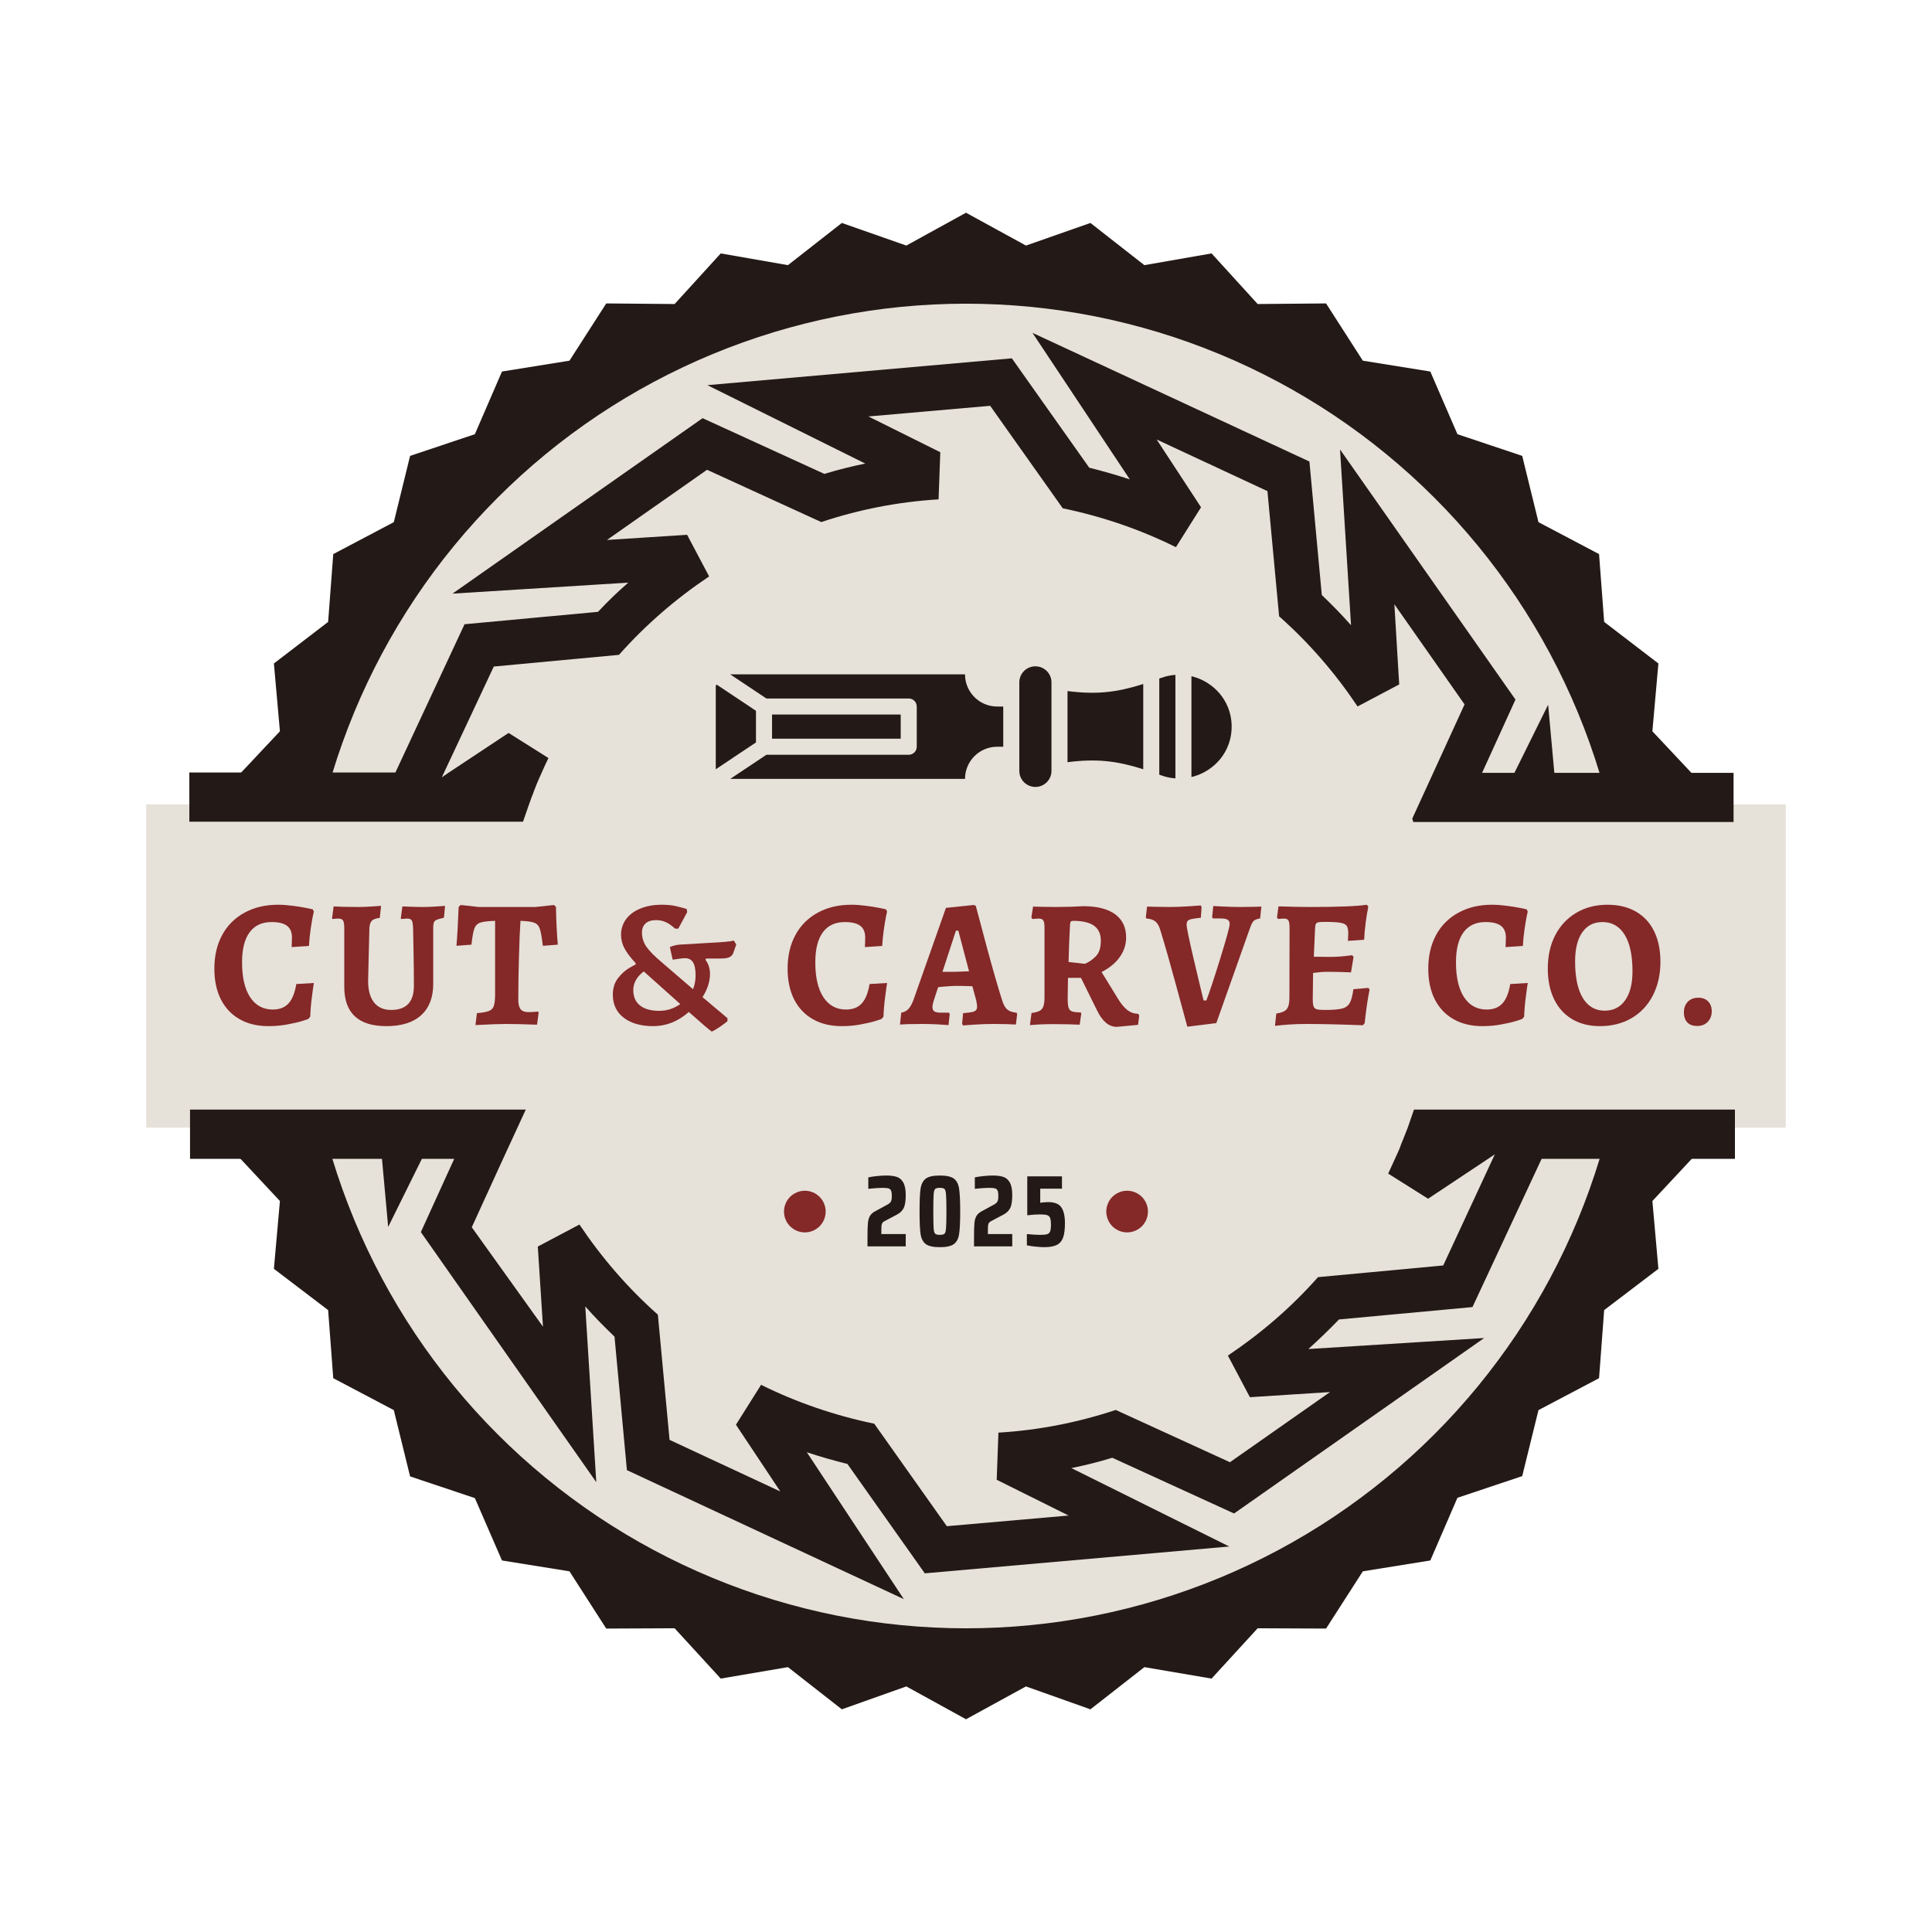
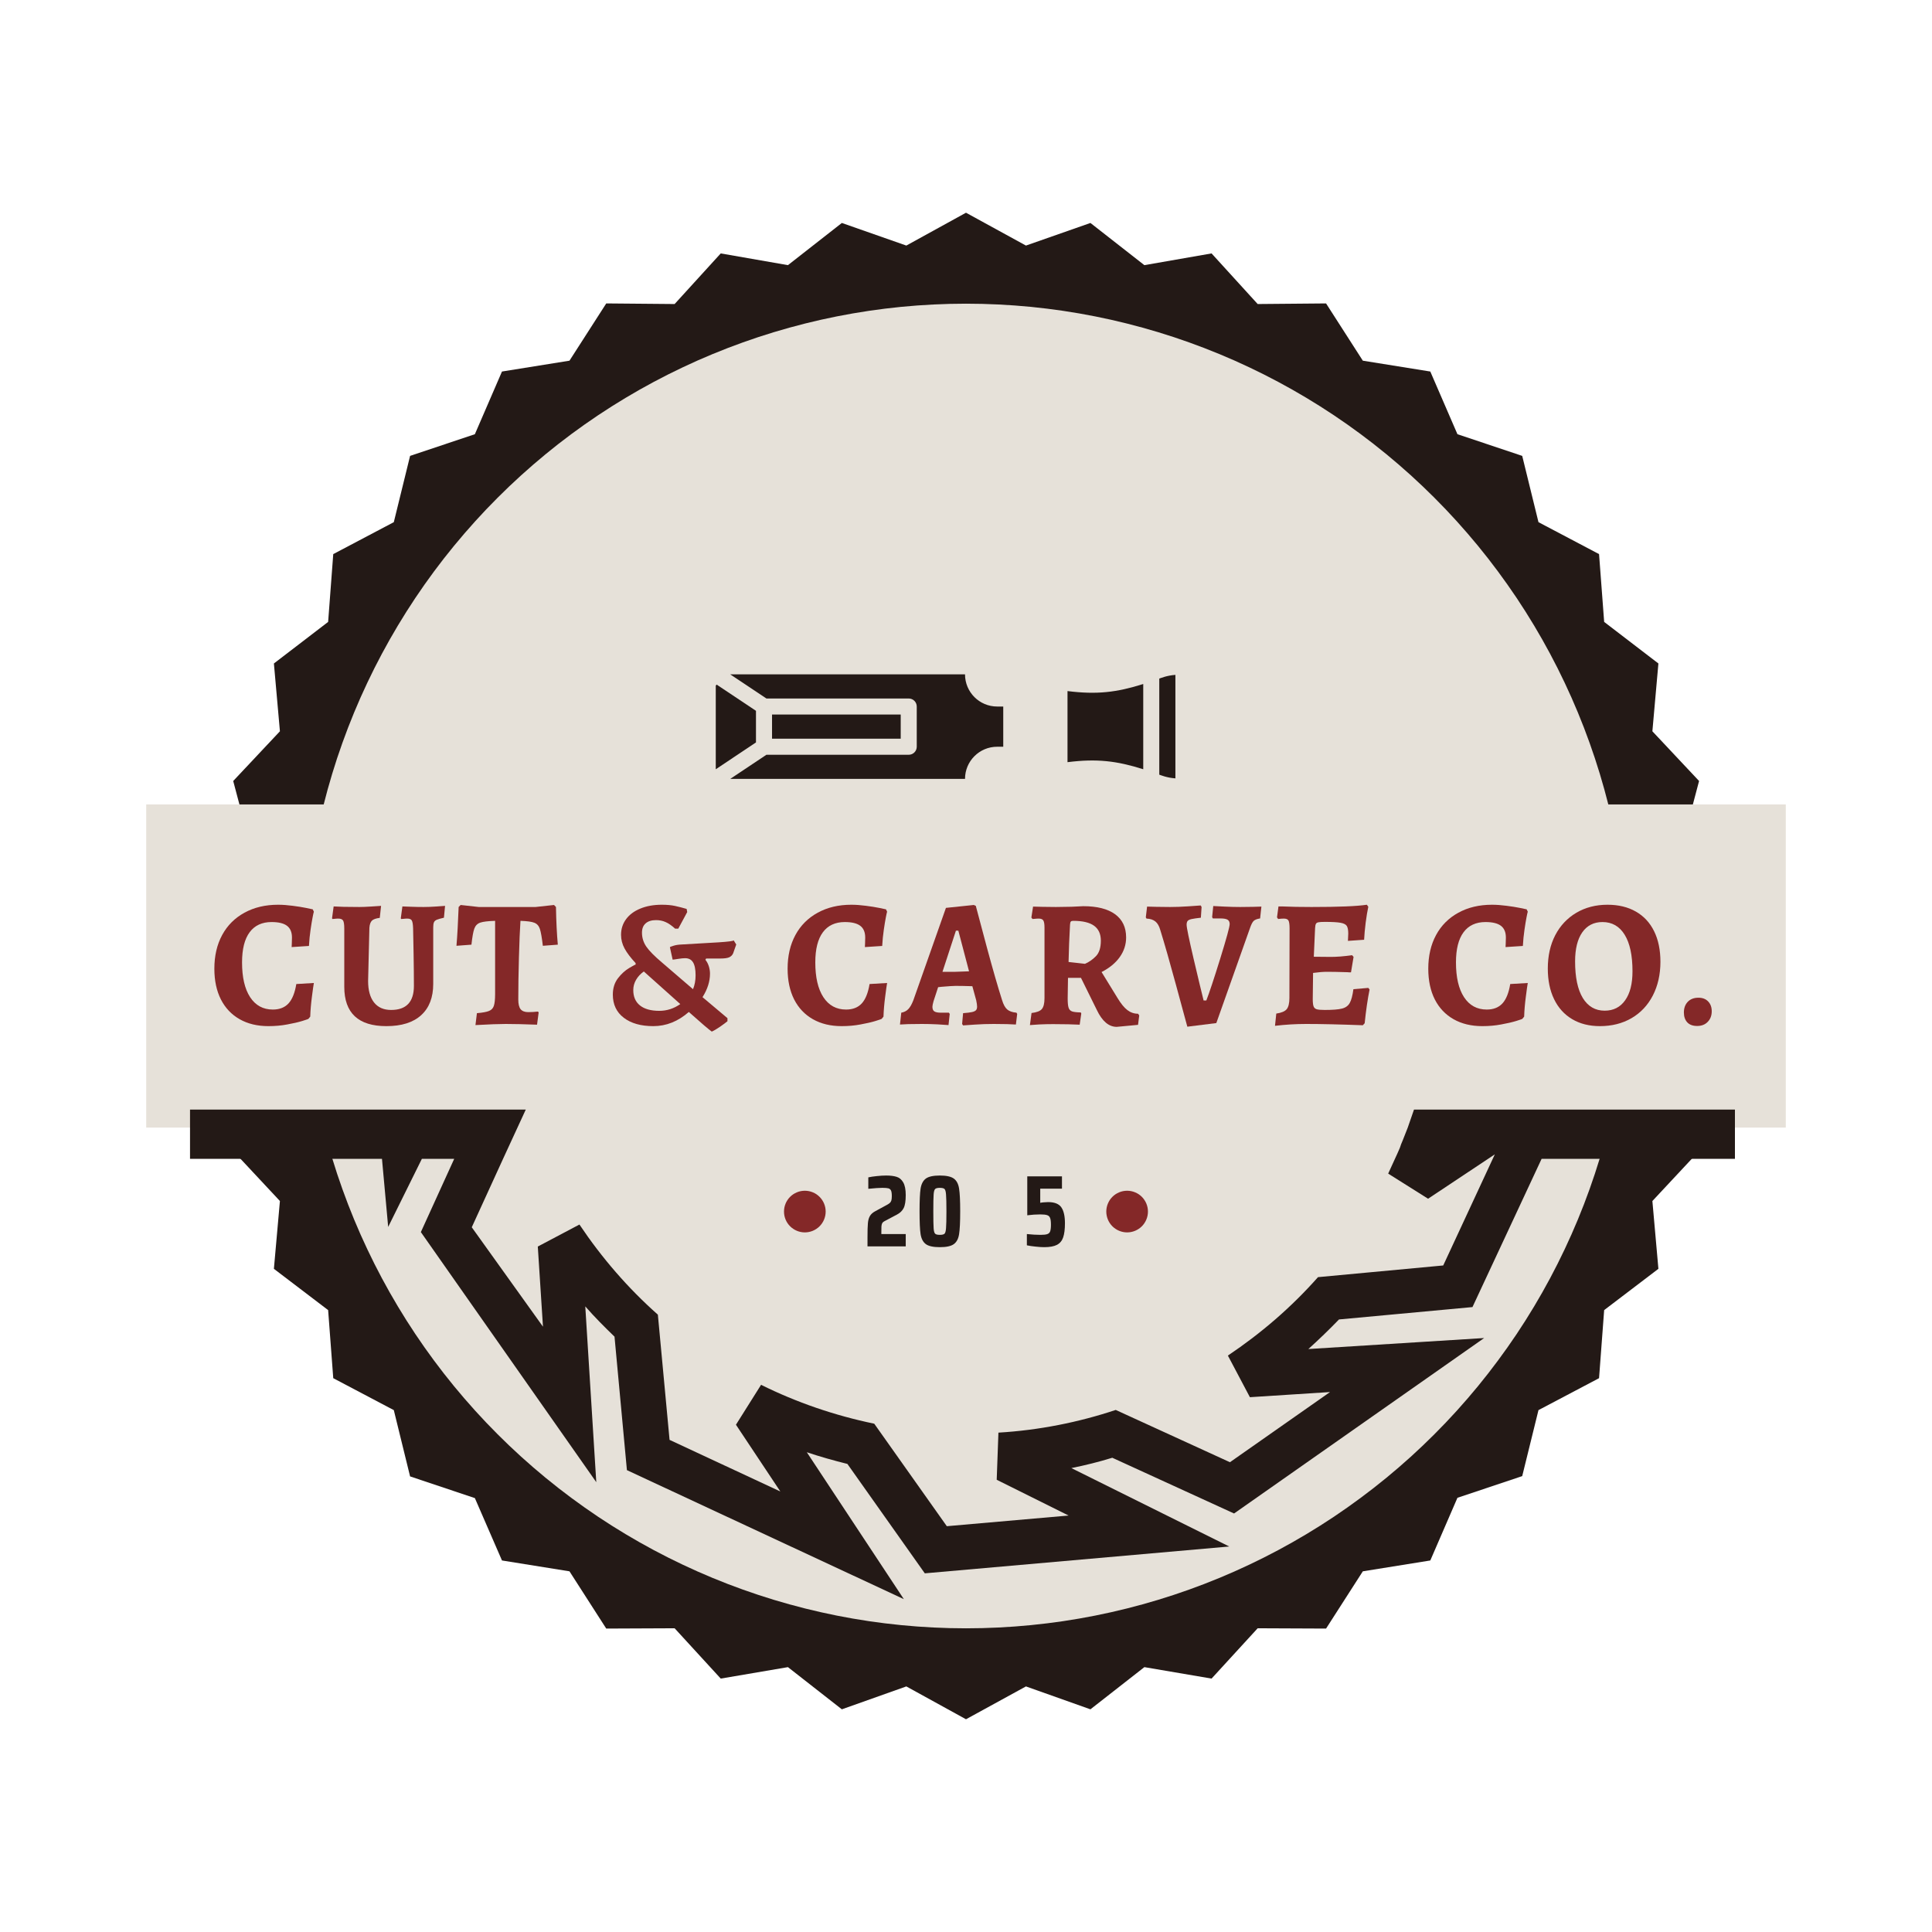
<svg xmlns="http://www.w3.org/2000/svg" version="1.0" preserveAspectRatio="xMidYMid meet" height="500" viewBox="0 0 375 375" zoomAndPan="magnify" width="500">
  <defs>
    <g />
    <clipPath id="8246e43d38">
      <path clip-rule="nonzero" d="M 41.289 41.289 L 333.789 41.289 L 333.789 333.789 L 41.289 333.789 Z M 41.289 41.289" />
    </clipPath>
    <clipPath id="884c1cfcca">
      <path clip-rule="nonzero" d="M 28.379 156.137 L 346.621 156.137 L 346.621 218.863 L 28.379 218.863 Z M 28.379 156.137" />
    </clipPath>
    <clipPath id="26d0287794">
      <path clip-rule="nonzero" d="M 58.945 58.945 L 316.195 58.945 L 316.195 316.195 L 58.945 316.195 Z M 58.945 58.945" />
    </clipPath>
    <clipPath id="fbce09fd79">
-       <path clip-rule="nonzero" d="M 36.75 64.5 L 336.75 64.5 L 336.75 160 L 36.75 160 Z M 36.75 64.5" />
-     </clipPath>
+       </clipPath>
    <clipPath id="60323b496d">
      <path clip-rule="nonzero" d="M 36.75 215 L 336.75 215 L 336.75 310.5 L 36.75 310.5 Z M 36.75 215" />
    </clipPath>
    <clipPath id="a8b92431f0">
      <path clip-rule="nonzero" d="M 197 129 L 205 129 L 205 153 L 197 153 Z M 197 129" />
    </clipPath>
    <clipPath id="9b9ad4bf3d">
-       <path clip-rule="nonzero" d="M 187.551 197.934 L 130.805 141.188 L 187.551 84.445 L 244.297 141.188 Z M 187.551 197.934" />
-     </clipPath>
+       </clipPath>
    <clipPath id="5c908b37b8">
      <path clip-rule="nonzero" d="M 187.551 197.934 L 130.805 141.188 L 187.551 84.445 L 244.297 141.188 Z M 187.551 197.934" />
    </clipPath>
    <clipPath id="f422463868">
      <path clip-rule="nonzero" d="M 207 132 L 222 132 L 222 150 L 207 150 Z M 207 132" />
    </clipPath>
    <clipPath id="b1eebf4ec6">
      <path clip-rule="nonzero" d="M 187.551 197.934 L 130.805 141.188 L 187.551 84.445 L 244.297 141.188 Z M 187.551 197.934" />
    </clipPath>
    <clipPath id="1600f7798a">
      <path clip-rule="nonzero" d="M 187.551 197.934 L 130.805 141.188 L 187.551 84.445 L 244.297 141.188 Z M 187.551 197.934" />
    </clipPath>
    <clipPath id="514ba90330">
      <path clip-rule="nonzero" d="M 231 131 L 240 131 L 240 151 L 231 151 Z M 231 131" />
    </clipPath>
    <clipPath id="56bd09a820">
-       <path clip-rule="nonzero" d="M 187.551 197.934 L 130.805 141.188 L 187.551 84.445 L 244.297 141.188 Z M 187.551 197.934" />
-     </clipPath>
+       </clipPath>
    <clipPath id="cd14810605">
      <path clip-rule="nonzero" d="M 187.551 197.934 L 130.805 141.188 L 187.551 84.445 L 244.297 141.188 Z M 187.551 197.934" />
    </clipPath>
    <clipPath id="b7582303ed">
      <path clip-rule="nonzero" d="M 225 130 L 229 130 L 229 152 L 225 152 Z M 225 130" />
    </clipPath>
    <clipPath id="d59ca3ba7e">
      <path clip-rule="nonzero" d="M 187.551 197.934 L 130.805 141.188 L 187.551 84.445 L 244.297 141.188 Z M 187.551 197.934" />
    </clipPath>
    <clipPath id="701e766085">
      <path clip-rule="nonzero" d="M 187.551 197.934 L 130.805 141.188 L 187.551 84.445 L 244.297 141.188 Z M 187.551 197.934" />
    </clipPath>
    <clipPath id="874f30b0df">
      <path clip-rule="nonzero" d="M 138 132 L 147 132 L 147 150 L 138 150 Z M 138 132" />
    </clipPath>
    <clipPath id="22e0e5d547">
      <path clip-rule="nonzero" d="M 187.551 197.934 L 130.805 141.188 L 187.551 84.445 L 244.297 141.188 Z M 187.551 197.934" />
    </clipPath>
    <clipPath id="06977f144f">
      <path clip-rule="nonzero" d="M 187.551 197.934 L 130.805 141.188 L 187.551 84.445 L 244.297 141.188 Z M 187.551 197.934" />
    </clipPath>
    <clipPath id="c2ad34e37c">
      <path clip-rule="nonzero" d="M 149 138 L 175 138 L 175 144 L 149 144 Z M 149 138" />
    </clipPath>
    <clipPath id="1f4a729c91">
      <path clip-rule="nonzero" d="M 187.551 197.934 L 130.805 141.188 L 187.551 84.445 L 244.297 141.188 Z M 187.551 197.934" />
    </clipPath>
    <clipPath id="e80df16ecb">
      <path clip-rule="nonzero" d="M 187.551 197.934 L 130.805 141.188 L 187.551 84.445 L 244.297 141.188 Z M 187.551 197.934" />
    </clipPath>
    <clipPath id="5bb1ae28c3">
      <path clip-rule="nonzero" d="M 141 130 L 195 130 L 195 152 L 141 152 Z M 141 130" />
    </clipPath>
    <clipPath id="3367a0102f">
      <path clip-rule="nonzero" d="M 187.551 197.934 L 130.805 141.188 L 187.551 84.445 L 244.297 141.188 Z M 187.551 197.934" />
    </clipPath>
    <clipPath id="413b76b54e">
      <path clip-rule="nonzero" d="M 187.551 197.934 L 130.805 141.188 L 187.551 84.445 L 244.297 141.188 Z M 187.551 197.934" />
    </clipPath>
    <clipPath id="9c980b2336">
      <path clip-rule="nonzero" d="M 152.176 231.121 L 160.426 231.121 L 160.426 239.371 L 152.176 239.371 Z M 152.176 231.121" />
    </clipPath>
    <clipPath id="ed52a97c82">
      <path clip-rule="nonzero" d="M 214.73 231.121 L 222.98 231.121 L 222.98 239.371 L 214.73 239.371 Z M 214.73 231.121" />
    </clipPath>
  </defs>
  <g clip-path="url(#8246e43d38)">
    <path fill-rule="nonzero" fill-opacity="1" d="M 328.328 187.5 L 333.707 175.453 L 326.398 164.398 L 329.789 151.59 L 320.727 141.941 L 321.895 128.781 L 311.367 120.711 L 310.375 107.551 L 298.617 101.352 L 295.461 88.488 L 282.887 84.277 L 277.621 72.113 L 264.523 70.008 L 257.387 58.895 L 244.113 59.012 L 235.164 49.188 L 222.121 51.465 L 211.652 43.277 L 199.137 47.664 L 187.5 41.289 L 175.918 47.664 L 163.402 43.277 L 152.938 51.465 L 139.895 49.188 L 130.945 59.012 L 117.672 58.895 L 110.535 70.008 L 97.434 72.113 L 92.172 84.277 L 79.598 88.488 L 76.438 101.352 L 64.684 107.551 L 63.691 120.711 L 53.164 128.781 L 54.332 141.941 L 45.266 151.59 L 48.66 164.398 L 41.289 175.453 L 46.73 187.5 L 41.289 199.605 L 48.66 210.602 L 45.266 223.41 L 54.332 233.117 L 53.164 246.277 L 63.691 254.289 L 64.684 267.504 L 76.438 273.703 L 79.598 286.57 L 92.172 290.781 L 97.434 302.887 L 110.535 304.992 L 117.672 316.105 L 130.945 316.047 L 139.895 325.812 L 152.938 323.59 L 163.402 331.777 L 175.918 327.332 L 187.5 333.707 L 199.137 327.332 L 211.652 331.777 L 222.121 323.59 L 235.164 325.812 L 244.113 316.047 L 257.387 316.105 L 264.523 304.992 L 277.621 302.887 L 282.887 290.723 L 295.461 286.512 L 298.617 273.703 L 310.375 267.504 L 311.367 254.289 L 321.895 246.277 L 320.727 233.117 L 329.789 223.41 L 326.398 210.602 L 333.707 199.605 Z M 328.328 187.5" fill="#231916" />
  </g>
  <g clip-path="url(#884c1cfcca)">
    <path fill-rule="nonzero" fill-opacity="1" d="M 28.379 156.137 L 346.688 156.137 L 346.688 218.863 L 28.379 218.863 Z M 28.379 156.137" fill="#e6e1d9" />
  </g>
  <g clip-path="url(#26d0287794)">
    <path fill-rule="nonzero" fill-opacity="1" d="M 316.055 187.5 C 316.055 189.605 316.004 191.707 315.898 193.809 C 315.797 195.91 315.641 198.008 315.434 200.102 C 315.23 202.195 314.973 204.281 314.664 206.363 C 314.355 208.445 313.996 210.516 313.586 212.578 C 313.172 214.645 312.715 216.695 312.203 218.734 C 311.691 220.777 311.129 222.805 310.52 224.816 C 309.906 226.832 309.25 228.828 308.539 230.809 C 307.832 232.789 307.074 234.75 306.27 236.695 C 305.465 238.641 304.609 240.562 303.711 242.465 C 302.812 244.367 301.867 246.246 300.875 248.102 C 299.883 249.957 298.848 251.785 297.766 253.59 C 296.684 255.395 295.559 257.172 294.391 258.922 C 293.219 260.672 292.008 262.391 290.754 264.078 C 289.504 265.77 288.207 267.426 286.875 269.055 C 285.539 270.68 284.164 272.273 282.754 273.832 C 281.34 275.391 279.891 276.914 278.402 278.402 C 276.914 279.891 275.391 281.34 273.832 282.754 C 272.273 284.164 270.68 285.539 269.055 286.875 C 267.426 288.207 265.77 289.504 264.078 290.754 C 262.391 292.008 260.672 293.219 258.922 294.391 C 257.172 295.559 255.395 296.684 253.59 297.766 C 251.785 298.848 249.957 299.883 248.102 300.875 C 246.246 301.867 244.367 302.812 242.465 303.711 C 240.562 304.609 238.641 305.465 236.695 306.27 C 234.75 307.074 232.789 307.832 230.809 308.539 C 228.828 309.25 226.832 309.906 224.816 310.52 C 222.805 311.129 220.777 311.691 218.734 312.203 C 216.695 312.715 214.645 313.172 212.578 313.586 C 210.516 313.996 208.445 314.355 206.363 314.664 C 204.281 314.973 202.195 315.23 200.102 315.434 C 198.008 315.641 195.91 315.797 193.809 315.898 C 191.707 316.004 189.605 316.055 187.5 316.055 C 185.395 316.055 183.293 316.004 181.191 315.898 C 179.09 315.797 176.992 315.641 174.898 315.434 C 172.805 315.23 170.719 314.973 168.637 314.664 C 166.555 314.355 164.484 313.996 162.418 313.586 C 160.355 313.172 158.305 312.715 156.262 312.203 C 154.223 311.691 152.195 311.129 150.184 310.52 C 148.168 309.906 146.172 309.25 144.191 308.539 C 142.211 307.832 140.246 307.074 138.305 306.27 C 136.359 305.465 134.438 304.609 132.535 303.711 C 130.633 302.812 128.754 301.867 126.898 300.875 C 125.043 299.883 123.215 298.848 121.41 297.766 C 119.605 296.684 117.828 295.559 116.078 294.391 C 114.328 293.219 112.609 292.008 110.918 290.754 C 109.23 289.504 107.57 288.207 105.945 286.875 C 104.32 285.539 102.727 284.164 101.168 282.754 C 99.609 281.34 98.086 279.891 96.598 278.402 C 95.109 276.914 93.66 275.391 92.246 273.832 C 90.836 272.273 89.461 270.68 88.125 269.055 C 86.789 267.426 85.496 265.77 84.242 264.078 C 82.992 262.391 81.777 260.672 80.609 258.922 C 79.441 257.172 78.316 255.395 77.234 253.59 C 76.152 251.785 75.117 249.957 74.125 248.102 C 73.133 246.246 72.188 244.367 71.289 242.465 C 70.387 240.562 69.535 238.641 68.73 236.695 C 67.926 234.75 67.168 232.789 66.461 230.809 C 65.75 228.828 65.09 226.832 64.48 224.816 C 63.871 222.805 63.309 220.777 62.797 218.734 C 62.285 216.695 61.824 214.645 61.414 212.578 C 61.004 210.516 60.645 208.445 60.336 206.363 C 60.027 204.281 59.77 202.195 59.562 200.102 C 59.359 198.008 59.203 195.91 59.102 193.809 C 58.996 191.707 58.945 189.605 58.945 187.5 C 58.945 185.395 58.996 183.293 59.102 181.191 C 59.203 179.09 59.359 176.992 59.562 174.898 C 59.77 172.805 60.027 170.719 60.336 168.637 C 60.645 166.555 61.004 164.484 61.414 162.418 C 61.824 160.355 62.285 158.305 62.797 156.262 C 63.309 154.223 63.871 152.195 64.48 150.184 C 65.09 148.168 65.75 146.172 66.461 144.191 C 67.168 142.211 67.926 140.246 68.73 138.305 C 69.535 136.359 70.387 134.438 71.289 132.535 C 72.188 130.633 73.133 128.754 74.125 126.898 C 75.117 125.043 76.152 123.215 77.234 121.41 C 78.316 119.605 79.441 117.828 80.609 116.078 C 81.777 114.328 82.992 112.609 84.242 110.918 C 85.496 109.23 86.789 107.57 88.125 105.945 C 89.461 104.32 90.836 102.727 92.246 101.168 C 93.66 99.609 95.109 98.086 96.598 96.598 C 98.086 95.109 99.609 93.66 101.168 92.246 C 102.727 90.836 104.32 89.461 105.945 88.125 C 107.57 86.789 109.23 85.496 110.918 84.242 C 112.609 82.992 114.328 81.777 116.078 80.609 C 117.828 79.441 119.605 78.316 121.41 77.234 C 123.215 76.152 125.043 75.117 126.898 74.125 C 128.754 73.133 130.633 72.188 132.535 71.289 C 134.438 70.387 136.359 69.535 138.305 68.73 C 140.246 67.926 142.211 67.168 144.191 66.461 C 146.172 65.75 148.168 65.09 150.184 64.48 C 152.195 63.871 154.223 63.309 156.262 62.797 C 158.305 62.285 160.355 61.824 162.418 61.414 C 164.484 61.004 166.555 60.645 168.637 60.336 C 170.719 60.027 172.805 59.77 174.898 59.562 C 176.992 59.359 179.09 59.203 181.191 59.102 C 183.293 58.996 185.395 58.945 187.5 58.945 C 189.605 58.945 191.707 58.996 193.809 59.102 C 195.91 59.203 198.008 59.359 200.102 59.562 C 202.195 59.77 204.281 60.027 206.363 60.336 C 208.445 60.645 210.516 61.004 212.578 61.414 C 214.645 61.824 216.695 62.285 218.734 62.797 C 220.777 63.309 222.805 63.871 224.816 64.48 C 226.832 65.09 228.828 65.75 230.809 66.461 C 232.789 67.168 234.75 67.926 236.695 68.73 C 238.641 69.535 240.562 70.387 242.465 71.289 C 244.367 72.188 246.246 73.133 248.102 74.125 C 249.957 75.117 251.785 76.152 253.59 77.234 C 255.395 78.316 257.172 79.441 258.922 80.609 C 260.672 81.777 262.391 82.992 264.078 84.242 C 265.77 85.496 267.426 86.789 269.055 88.125 C 270.68 89.461 272.273 90.836 273.832 92.246 C 275.391 93.66 276.914 95.109 278.402 96.598 C 279.891 98.086 281.34 99.609 282.754 101.168 C 284.164 102.727 285.539 104.32 286.875 105.945 C 288.207 107.57 289.504 109.23 290.754 110.918 C 292.008 112.609 293.219 114.328 294.391 116.078 C 295.559 117.828 296.684 119.605 297.766 121.41 C 298.848 123.215 299.883 125.043 300.875 126.898 C 301.867 128.754 302.812 130.633 303.711 132.535 C 304.609 134.438 305.465 136.359 306.27 138.305 C 307.074 140.246 307.832 142.211 308.539 144.191 C 309.25 146.172 309.906 148.168 310.52 150.184 C 311.129 152.195 311.691 154.223 312.203 156.262 C 312.715 158.305 313.172 160.355 313.586 162.418 C 313.996 164.484 314.355 166.555 314.664 168.637 C 314.973 170.719 315.23 172.805 315.434 174.898 C 315.641 176.992 315.797 179.09 315.898 181.191 C 316.004 183.293 316.055 185.395 316.055 187.5 Z M 316.055 187.5" fill="#e6e1d9" />
  </g>
  <g clip-path="url(#fbce09fd79)">
    <path fill-rule="nonzero" fill-opacity="1" d="M 102.652 156.219 C 102.852 155.684 103.055 155.082 103.254 154.547 C 103.387 154.281 103.52 153.949 103.586 153.68 C 103.789 153.148 103.988 152.68 104.188 152.145 C 104.32 151.812 104.457 151.543 104.59 151.211 C 105.191 149.875 105.789 148.473 106.457 147.137 L 98.715 142.262 L 87.027 150.008 L 85.758 150.875 L 95.844 129.375 L 120.145 127.105 C 125.289 121.297 131.164 116.223 137.641 111.883 L 133.367 103.805 L 117.809 104.805 L 137.238 91.184 L 159.406 101.332 C 166.617 98.93 174.297 97.395 182.176 96.926 L 182.512 87.777 L 168.555 80.836 L 192.191 78.766 L 206.281 98.66 C 214.027 100.266 221.371 102.801 228.246 106.207 L 233.121 98.461 L 224.508 85.309 L 246.008 95.324 L 248.277 119.629 C 254.09 124.77 259.164 130.645 263.504 137.121 L 271.582 132.848 L 270.648 117.289 L 284.27 136.723 L 278.191 150.008 L 274.121 158.891 L 274.32 159.555 L 336.484 159.555 L 336.484 150.008 L 301.695 150.008 L 300.492 136.789 L 293.949 150.008 L 287.672 150.008 L 294.152 135.785 L 260.098 87.242 L 262.234 121.363 C 260.43 119.293 258.496 117.359 256.559 115.488 L 254.156 89.582 L 200.406 64.609 L 219.301 93.055 C 216.695 92.184 214.094 91.449 211.422 90.781 L 196.398 69.551 L 137.305 74.758 L 167.953 89.98 C 165.285 90.516 162.613 91.184 160.008 91.984 L 136.371 81.168 L 87.828 115.223 L 121.949 113.086 C 119.879 114.887 117.941 116.758 116.074 118.758 L 90.168 121.164 L 76.746 149.941 L 36.75 149.941 L 36.75 159.488 L 101.516 159.488 C 101.852 158.488 102.25 157.352 102.652 156.219 Z M 102.652 156.219" fill="#231916" />
  </g>
  <g clip-path="url(#60323b496d)">
    <path fill-rule="nonzero" fill-opacity="1" d="M 259.898 256.105 L 285.805 253.703 L 299.227 224.926 L 336.75 224.926 L 336.75 215.375 L 274.453 215.375 C 274.051 216.578 273.652 217.715 273.25 218.848 C 273.051 219.383 272.852 219.852 272.648 220.383 C 272.516 220.719 272.383 221.051 272.25 221.387 C 272.051 221.852 271.848 222.32 271.715 222.789 C 271.582 223.121 271.383 223.523 271.25 223.855 C 270.648 225.191 270.047 226.461 269.445 227.797 L 277.191 232.672 L 290.145 224.059 L 289.742 224.926 L 280.129 245.625 L 255.824 247.895 C 250.684 253.703 244.809 258.777 238.332 263.117 L 242.605 271.195 L 258.16 270.195 L 238.73 283.816 L 216.562 273.668 C 209.352 276.07 201.672 277.605 193.793 278.074 L 193.461 287.223 L 207.414 294.164 L 183.777 296.234 L 169.691 276.34 C 161.945 274.734 154.602 272.199 147.723 268.793 L 142.848 276.539 L 151.461 289.492 L 129.961 279.477 L 127.691 255.172 C 121.883 250.031 116.809 244.156 112.469 237.68 L 104.387 241.953 L 105.391 257.508 L 91.57 238.211 L 97.645 224.926 L 102.051 215.375 L 36.883 215.375 L 36.883 224.926 L 74.141 224.926 L 75.344 238.145 L 81.887 224.926 L 88.164 224.926 L 81.688 239.148 L 115.738 287.688 L 113.602 253.57 C 115.406 255.641 117.344 257.574 119.277 259.445 L 121.684 285.352 L 175.434 310.391 L 156.602 281.879 C 159.207 282.75 161.812 283.484 164.48 284.148 L 179.504 305.383 L 238.598 300.176 L 207.949 284.953 C 210.621 284.418 213.293 283.75 215.895 282.949 L 239.531 293.766 L 288.074 259.711 L 253.953 261.848 C 256.023 259.98 257.961 258.109 259.898 256.105 Z M 259.898 256.105" fill="#231916" />
  </g>
  <g clip-path="url(#a8b92431f0)">
    <g clip-path="url(#9b9ad4bf3d)">
      <g clip-path="url(#5c908b37b8)">
        <path fill-rule="nonzero" fill-opacity="1" d="M 197.848 149.629 C 197.848 151.348 199.242 152.742 200.961 152.742 L 200.973 152.742 C 202.695 152.742 204.09 151.348 204.09 149.629 L 204.09 132.449 C 204.09 130.727 202.695 129.332 200.973 129.332 L 200.961 129.332 C 199.242 129.332 197.848 130.727 197.848 132.449 Z M 197.848 149.629" fill="#231916" />
      </g>
    </g>
  </g>
  <g clip-path="url(#f422463868)">
    <g clip-path="url(#b1eebf4ec6)">
      <g clip-path="url(#1600f7798a)">
        <path fill-rule="nonzero" fill-opacity="1" d="M 221.902 149.309 L 221.902 132.766 C 216.766 134.387 212.914 134.855 207.203 134.137 L 207.203 147.938 C 212.914 147.219 216.766 147.688 221.902 149.309 Z M 221.902 149.309" fill="#231916" />
      </g>
    </g>
  </g>
  <g clip-path="url(#514ba90330)">
    <g clip-path="url(#56bd09a820)">
      <g clip-path="url(#cd14810605)">
        <path fill-rule="nonzero" fill-opacity="1" d="M 239.062 140.707 C 238.91 135.938 235.5 132.266 231.258 131.25 L 231.258 150.824 C 235.684 149.766 239.223 145.82 239.062 140.707 Z M 239.062 140.707" fill="#231916" />
      </g>
    </g>
  </g>
  <g clip-path="url(#b7582303ed)">
    <g clip-path="url(#d59ca3ba7e)">
      <g clip-path="url(#701e766085)">
        <path fill-rule="nonzero" fill-opacity="1" d="M 228.145 151.082 L 228.145 130.992 C 226.441 131.117 225.281 131.633 225.016 131.711 L 225.016 150.363 C 225.277 150.441 226.426 150.957 228.145 151.082 Z M 228.145 151.082" fill="#231916" />
      </g>
    </g>
  </g>
  <g clip-path="url(#874f30b0df)">
    <g clip-path="url(#22e0e5d547)">
      <g clip-path="url(#06977f144f)">
        <path fill-rule="nonzero" fill-opacity="1" d="M 138.93 132.766 L 138.93 149.312 L 146.734 144.105 L 146.734 137.969 Z M 138.93 132.766" fill="#231916" />
      </g>
    </g>
  </g>
  <g clip-path="url(#c2ad34e37c)">
    <g clip-path="url(#1f4a729c91)">
      <g clip-path="url(#e80df16ecb)">
        <path fill-rule="nonzero" fill-opacity="1" d="M 174.828 143.383 L 149.852 143.383 L 149.852 138.695 L 174.828 138.695 Z M 174.828 143.383" fill="#231916" />
      </g>
    </g>
  </g>
  <g clip-path="url(#5bb1ae28c3)">
    <g clip-path="url(#3367a0102f)">
      <g clip-path="url(#413b76b54e)">
        <path fill-rule="nonzero" fill-opacity="1" d="M 176.387 135.578 C 177.246 135.578 177.941 136.277 177.941 137.137 L 177.941 144.941 C 177.941 145.801 177.246 146.496 176.387 146.5 L 148.766 146.496 L 141.738 151.184 L 187.309 151.184 C 187.309 147.734 190.105 144.941 193.551 144.941 L 194.73 144.941 L 194.73 137.137 L 193.551 137.137 C 190.105 137.137 187.309 134.344 187.309 130.895 L 141.738 130.895 L 148.766 135.578 Z M 176.387 135.578" fill="#231916" />
      </g>
    </g>
  </g>
  <g clip-path="url(#9c980b2336)">
    <path fill-rule="nonzero" fill-opacity="1" d="M 160.262 235.164 C 160.262 235.43 160.234 235.691 160.184 235.953 C 160.129 236.211 160.055 236.465 159.953 236.711 C 159.852 236.957 159.727 237.188 159.578 237.41 C 159.43 237.629 159.266 237.836 159.074 238.023 C 158.887 238.211 158.684 238.379 158.465 238.523 C 158.242 238.672 158.008 238.797 157.766 238.898 C 157.52 239 157.266 239.078 157.008 239.129 C 156.746 239.18 156.484 239.207 156.219 239.207 C 155.953 239.207 155.688 239.18 155.43 239.129 C 155.168 239.078 154.914 239 154.672 238.898 C 154.426 238.797 154.191 238.672 153.973 238.523 C 153.75 238.379 153.547 238.211 153.359 238.023 C 153.172 237.836 153.004 237.629 152.855 237.41 C 152.707 237.188 152.582 236.957 152.48 236.711 C 152.379 236.465 152.305 236.211 152.25 235.953 C 152.199 235.691 152.176 235.43 152.176 235.164 C 152.176 234.898 152.199 234.637 152.25 234.375 C 152.305 234.113 152.379 233.863 152.48 233.617 C 152.582 233.371 152.707 233.137 152.855 232.918 C 153.004 232.695 153.172 232.492 153.359 232.305 C 153.547 232.117 153.75 231.949 153.973 231.801 C 154.191 231.656 154.426 231.531 154.672 231.43 C 154.914 231.328 155.168 231.25 155.43 231.199 C 155.688 231.148 155.953 231.121 156.219 231.121 C 156.484 231.121 156.746 231.148 157.008 231.199 C 157.266 231.25 157.52 231.328 157.766 231.43 C 158.008 231.531 158.242 231.656 158.465 231.801 C 158.684 231.949 158.887 232.117 159.074 232.305 C 159.266 232.492 159.43 232.695 159.578 232.918 C 159.727 233.137 159.852 233.371 159.953 233.617 C 160.055 233.863 160.129 234.113 160.184 234.375 C 160.234 234.637 160.262 234.898 160.262 235.164 Z M 160.262 235.164" fill="#842828" />
  </g>
  <g clip-path="url(#ed52a97c82)">
    <path fill-rule="nonzero" fill-opacity="1" d="M 222.816 235.164 C 222.816 235.43 222.789 235.691 222.738 235.953 C 222.688 236.211 222.609 236.465 222.508 236.711 C 222.406 236.957 222.281 237.188 222.133 237.41 C 221.988 237.629 221.82 237.836 221.633 238.023 C 221.445 238.211 221.238 238.379 221.02 238.523 C 220.797 238.672 220.566 238.797 220.32 238.898 C 220.074 239 219.82 239.078 219.562 239.129 C 219.301 239.18 219.039 239.207 218.773 239.207 C 218.508 239.207 218.246 239.18 217.984 239.129 C 217.723 239.078 217.473 239 217.227 238.898 C 216.98 238.797 216.746 238.672 216.527 238.523 C 216.305 238.379 216.102 238.211 215.914 238.023 C 215.727 237.836 215.559 237.629 215.41 237.41 C 215.266 237.188 215.141 236.957 215.039 236.711 C 214.938 236.465 214.859 236.211 214.809 235.953 C 214.758 235.691 214.73 235.43 214.73 235.164 C 214.73 234.898 214.758 234.637 214.809 234.375 C 214.859 234.113 214.938 233.863 215.039 233.617 C 215.141 233.371 215.266 233.137 215.41 232.918 C 215.559 232.695 215.727 232.492 215.914 232.305 C 216.102 232.117 216.305 231.949 216.527 231.801 C 216.746 231.656 216.98 231.531 217.227 231.43 C 217.473 231.328 217.723 231.25 217.984 231.199 C 218.246 231.148 218.508 231.121 218.773 231.121 C 219.039 231.121 219.301 231.148 219.562 231.199 C 219.82 231.25 220.074 231.328 220.32 231.43 C 220.566 231.531 220.797 231.656 221.02 231.801 C 221.238 231.949 221.445 232.117 221.633 232.305 C 221.82 232.492 221.988 232.695 222.133 232.918 C 222.281 233.137 222.406 233.371 222.508 233.617 C 222.609 233.863 222.688 234.113 222.738 234.375 C 222.789 234.637 222.816 234.898 222.816 235.164 Z M 222.816 235.164" fill="#842828" />
  </g>
  <g fill-opacity="1" fill="#842828">
    <g transform="translate(40.576, 198.75)">
      <g>
        <path d="M 11.531 0.422 C 9.383 0.422 7.52 -0.023 5.938 -0.922 C 4.363 -1.816 3.148 -3.098 2.297 -4.766 C 1.453 -6.441 1.031 -8.426 1.031 -10.719 C 1.031 -13.219 1.535 -15.398 2.547 -17.266 C 3.555 -19.129 5 -20.57 6.875 -21.594 C 8.75 -22.625 10.926 -23.141 13.406 -23.141 C 14.281 -23.141 15.219 -23.07 16.219 -22.938 C 17.219 -22.812 18.07 -22.676 18.781 -22.531 C 19.488 -22.395 19.938 -22.301 20.125 -22.25 L 20.344 -21.797 C 20.289 -21.629 20.207 -21.25 20.094 -20.656 C 19.977 -20.07 19.848 -19.281 19.703 -18.281 C 19.555 -17.289 19.453 -16.242 19.391 -15.141 L 16.031 -14.922 C 16.031 -15.016 16.039 -15.234 16.062 -15.578 C 16.082 -15.922 16.094 -16.316 16.094 -16.766 C 16.094 -17.805 15.773 -18.566 15.141 -19.047 C 14.504 -19.535 13.504 -19.781 12.141 -19.781 C 10.273 -19.781 8.852 -19.117 7.875 -17.797 C 6.895 -16.473 6.406 -14.523 6.406 -11.953 C 6.406 -9.055 6.926 -6.805 7.969 -5.203 C 9.02 -3.598 10.488 -2.797 12.375 -2.797 C 13.676 -2.797 14.691 -3.191 15.422 -3.984 C 16.148 -4.773 16.656 -6.031 16.938 -7.75 L 20.344 -7.953 C 20.27 -7.555 20.145 -6.672 19.969 -5.297 C 19.789 -3.93 19.68 -2.641 19.641 -1.422 L 19.281 -0.984 C 19.281 -0.961 18.883 -0.828 18.094 -0.578 C 17.301 -0.336 16.332 -0.113 15.188 0.094 C 14.051 0.312 12.832 0.422 11.531 0.422 Z M 11.531 0.422" />
      </g>
    </g>
  </g>
  <g fill-opacity="1" fill="#842828">
    <g transform="translate(63.777, 198.75)">
      <g>
        <path d="M 11.219 0.422 C 5.77 0.422 3.047 -2.125 3.047 -7.219 L 3.047 -18.531 C 3.047 -19.312 2.969 -19.828 2.812 -20.078 C 2.656 -20.328 2.344 -20.453 1.875 -20.453 C 1.633 -20.453 1.398 -20.438 1.172 -20.406 C 0.953 -20.383 0.812 -20.375 0.75 -20.375 L 0.672 -20.516 L 0.984 -22.812 C 1.316 -22.789 1.957 -22.766 2.906 -22.734 C 3.863 -22.711 4.891 -22.703 5.984 -22.703 C 6.586 -22.703 7.363 -22.734 8.312 -22.797 C 9.258 -22.859 9.883 -22.898 10.188 -22.922 L 9.938 -20.594 C 9.188 -20.5 8.676 -20.316 8.406 -20.047 C 8.133 -19.773 7.973 -19.316 7.922 -18.672 L 7.672 -8.344 C 7.672 -6.551 8.051 -5.164 8.812 -4.188 C 9.582 -3.207 10.691 -2.719 12.141 -2.719 C 15.086 -2.719 16.562 -4.273 16.562 -7.391 C 16.562 -9.211 16.539 -11.289 16.5 -13.625 C 16.469 -15.957 16.438 -17.594 16.406 -18.531 C 16.383 -19.312 16.301 -19.828 16.156 -20.078 C 16.02 -20.328 15.727 -20.453 15.281 -20.453 C 15.039 -20.453 14.801 -20.438 14.562 -20.406 C 14.332 -20.383 14.172 -20.375 14.078 -20.375 L 14.016 -20.516 L 14.328 -22.812 C 14.629 -22.812 15.188 -22.789 16 -22.75 C 16.82 -22.719 17.633 -22.703 18.438 -22.703 C 19.188 -22.703 20.004 -22.734 20.891 -22.797 C 21.773 -22.859 22.348 -22.898 22.609 -22.922 L 22.391 -20.625 C 21.754 -20.477 21.297 -20.348 21.016 -20.234 C 20.734 -20.117 20.547 -19.953 20.453 -19.734 C 20.359 -19.523 20.312 -19.207 20.312 -18.781 L 20.312 -7.781 C 20.312 -5.145 19.531 -3.117 17.969 -1.703 C 16.414 -0.285 14.164 0.422 11.219 0.422 Z M 11.219 0.422" />
      </g>
    </g>
  </g>
  <g fill-opacity="1" fill="#842828">
    <g transform="translate(88.428, 198.75)">
      <g>
        <path d="M 4.141 -2.094 C 5.223 -2.188 6 -2.328 6.469 -2.516 C 6.945 -2.703 7.266 -3.031 7.422 -3.5 C 7.586 -3.969 7.672 -4.75 7.672 -5.844 L 7.672 -20.016 C 6.305 -19.973 5.348 -19.859 4.797 -19.672 C 4.242 -19.484 3.859 -19.098 3.641 -18.516 C 3.43 -17.941 3.242 -16.898 3.078 -15.391 L 0.172 -15.172 C 0.336 -17.129 0.477 -19.641 0.594 -22.703 L 0.984 -23.094 L 4.5 -22.703 L 15.531 -22.703 L 19.109 -23.094 L 19.484 -22.703 C 19.535 -19.879 19.656 -17.441 19.844 -15.391 L 16.938 -15.172 C 16.75 -16.773 16.555 -17.867 16.359 -18.453 C 16.16 -19.047 15.805 -19.441 15.297 -19.641 C 14.797 -19.848 13.895 -19.973 12.594 -20.016 C 12.477 -18.273 12.379 -15.906 12.297 -12.906 C 12.211 -9.914 12.172 -7.191 12.172 -4.734 C 12.172 -3.867 12.32 -3.242 12.625 -2.859 C 12.938 -2.484 13.43 -2.297 14.109 -2.297 C 14.703 -2.297 15.328 -2.332 15.984 -2.406 L 16.125 -2.234 L 15.812 0.141 C 13.312 0.047 11.285 0 9.734 0 C 8.504 0 6.547 0.07 3.859 0.219 Z M 4.141 -2.094" />
      </g>
    </g>
  </g>
  <g fill-opacity="1" fill="#842828">
    <g transform="translate(109.897, 198.75)">
      <g />
    </g>
  </g>
  <g fill-opacity="1" fill="#842828">
    <g transform="translate(117.466, 198.75)">
      <g>
        <path d="M 20.688 1.484 C 20.125 1.086 18.641 -0.18 16.234 -2.328 C 14.141 -0.492 11.844 0.422 9.344 0.422 C 6.938 0.422 5.023 -0.117 3.609 -1.203 C 2.191 -2.285 1.484 -3.785 1.484 -5.703 C 1.484 -6.941 1.812 -7.992 2.469 -8.859 C 3.133 -9.723 3.875 -10.395 4.688 -10.875 C 5.5 -11.363 5.906 -11.57 5.906 -11.5 L 5.906 -11.812 C 4.938 -12.852 4.223 -13.797 3.766 -14.641 C 3.305 -15.492 3.078 -16.379 3.078 -17.297 C 3.078 -18.43 3.398 -19.441 4.047 -20.328 C 4.691 -21.211 5.613 -21.898 6.812 -22.391 C 8.02 -22.891 9.414 -23.141 11 -23.141 C 11.988 -23.141 12.844 -23.062 13.562 -22.906 C 14.281 -22.75 15.031 -22.555 15.812 -22.328 L 15.922 -21.719 L 14.188 -18.5 L 13.578 -18.5 C 12.898 -19.113 12.281 -19.539 11.719 -19.781 C 11.164 -20.031 10.551 -20.156 9.875 -20.156 C 9 -20.156 8.32 -19.941 7.844 -19.516 C 7.375 -19.098 7.141 -18.5 7.141 -17.719 C 7.141 -16.75 7.414 -15.852 7.969 -15.031 C 8.531 -14.207 9.551 -13.172 11.031 -11.922 L 17.047 -6.75 C 17.379 -7.551 17.547 -8.445 17.547 -9.438 C 17.547 -10.594 17.379 -11.438 17.047 -11.969 C 16.723 -12.5 16.207 -12.766 15.5 -12.766 C 15.164 -12.766 14.707 -12.719 14.125 -12.625 C 13.551 -12.531 13.207 -12.484 13.094 -12.484 L 12.562 -14.891 C 12.562 -14.941 12.785 -15.035 13.234 -15.172 C 13.68 -15.316 14.195 -15.398 14.781 -15.422 L 22.031 -15.844 C 23.945 -15.969 24.914 -16.098 24.938 -16.234 L 25.438 -15.422 L 24.828 -13.688 C 24.66 -13.332 24.395 -13.078 24.031 -12.922 C 23.664 -12.773 23.109 -12.703 22.359 -12.703 L 19.594 -12.703 L 19.453 -12.453 C 19.734 -12.117 19.953 -11.707 20.109 -11.219 C 20.266 -10.738 20.344 -10.254 20.344 -9.766 C 20.344 -8.254 19.859 -6.734 18.891 -5.203 L 23.734 -1.125 L 23.734 -0.531 C 23.398 -0.25 22.914 0.109 22.281 0.547 C 21.645 0.984 21.113 1.297 20.688 1.484 Z M 10.5 -2.547 C 11.969 -2.547 13.328 -2.984 14.578 -3.859 L 7.5 -10.188 C 6.863 -9.738 6.363 -9.203 6 -8.578 C 5.633 -7.953 5.453 -7.285 5.453 -6.578 C 5.453 -5.285 5.883 -4.289 6.75 -3.594 C 7.625 -2.895 8.875 -2.547 10.5 -2.547 Z M 10.5 -2.547" />
      </g>
    </g>
  </g>
  <g fill-opacity="1" fill="#842828">
    <g transform="translate(144.274, 198.75)">
      <g />
    </g>
  </g>
  <g fill-opacity="1" fill="#842828">
    <g transform="translate(151.843, 198.75)">
      <g>
        <path d="M 11.531 0.422 C 9.383 0.422 7.52 -0.023 5.938 -0.922 C 4.363 -1.816 3.148 -3.098 2.297 -4.766 C 1.453 -6.441 1.031 -8.426 1.031 -10.719 C 1.031 -13.219 1.535 -15.398 2.547 -17.266 C 3.555 -19.129 5 -20.57 6.875 -21.594 C 8.75 -22.625 10.926 -23.141 13.406 -23.141 C 14.281 -23.141 15.219 -23.07 16.219 -22.938 C 17.219 -22.812 18.07 -22.676 18.781 -22.531 C 19.488 -22.395 19.938 -22.301 20.125 -22.25 L 20.344 -21.797 C 20.289 -21.629 20.207 -21.25 20.094 -20.656 C 19.977 -20.07 19.848 -19.281 19.703 -18.281 C 19.555 -17.289 19.453 -16.242 19.391 -15.141 L 16.031 -14.922 C 16.031 -15.016 16.039 -15.234 16.062 -15.578 C 16.082 -15.922 16.094 -16.316 16.094 -16.766 C 16.094 -17.805 15.773 -18.566 15.141 -19.047 C 14.504 -19.535 13.504 -19.781 12.141 -19.781 C 10.273 -19.781 8.852 -19.117 7.875 -17.797 C 6.895 -16.473 6.406 -14.523 6.406 -11.953 C 6.406 -9.055 6.926 -6.805 7.969 -5.203 C 9.02 -3.598 10.488 -2.797 12.375 -2.797 C 13.676 -2.797 14.691 -3.191 15.422 -3.984 C 16.148 -4.773 16.656 -6.031 16.938 -7.75 L 20.344 -7.953 C 20.27 -7.555 20.145 -6.672 19.969 -5.297 C 19.789 -3.93 19.68 -2.641 19.641 -1.422 L 19.281 -0.984 C 19.281 -0.961 18.883 -0.828 18.094 -0.578 C 17.301 -0.336 16.332 -0.113 15.188 0.094 C 14.051 0.312 12.832 0.422 11.531 0.422 Z M 11.531 0.422" />
      </g>
    </g>
  </g>
  <g fill-opacity="1" fill="#842828">
    <g transform="translate(175.044, 198.75)">
      <g>
        <path d="M 11.703 0 L 11.891 -2.094 C 12.691 -2.156 13.273 -2.227 13.641 -2.312 C 14.004 -2.395 14.254 -2.516 14.391 -2.672 C 14.535 -2.828 14.609 -3.055 14.609 -3.359 C 14.609 -3.641 14.551 -4.051 14.438 -4.594 L 13.688 -7.328 C 12.457 -7.367 11.375 -7.391 10.438 -7.391 C 10.008 -7.391 9.125 -7.332 7.781 -7.219 L 7.047 -7.141 L 6.156 -4.422 C 6.008 -3.898 5.938 -3.535 5.938 -3.328 C 5.938 -2.898 6.062 -2.602 6.312 -2.438 C 6.562 -2.27 6.992 -2.188 7.609 -2.188 L 9.125 -2.188 L 9.297 -1.953 L 9.062 0.219 C 8.727 0.188 8.02 0.141 6.938 0.078 C 5.852 0.023 4.836 0 3.891 0 C 2.898 0 2.008 0.008 1.219 0.031 C 0.426 0.062 -0.098 0.086 -0.359 0.109 L -0.109 -2.188 C 0.43 -2.281 0.879 -2.504 1.234 -2.859 C 1.586 -3.211 1.922 -3.789 2.234 -4.594 L 8.562 -22.531 L 13.969 -23.094 L 14.359 -22.922 C 14.711 -21.578 15.445 -18.82 16.562 -14.656 C 17.688 -10.5 18.648 -7.16 19.453 -4.641 C 19.711 -3.785 20.039 -3.18 20.438 -2.828 C 20.844 -2.473 21.445 -2.258 22.25 -2.188 L 22.391 -1.953 L 22.141 0.109 C 21.836 0.086 21.258 0.062 20.406 0.031 C 19.562 0.008 18.703 0 17.828 0 C 16.578 0 15.352 0.039 14.156 0.125 C 12.969 0.207 12.211 0.258 11.891 0.281 Z M 10.438 -10.125 C 10.695 -10.125 11.566 -10.156 13.047 -10.219 L 10.969 -18.109 L 10.5 -18.109 L 7.891 -10.125 Z M 10.438 -10.125" />
      </g>
    </g>
  </g>
  <g fill-opacity="1" fill="#842828">
    <g transform="translate(198.564, 198.75)">
      <g>
        <path d="M 18.188 0.562 C 16.656 0.562 15.367 -0.531 14.328 -2.719 L 11.25 -8.953 L 8.734 -8.953 L 8.672 -4.953 C 8.672 -4.129 8.727 -3.535 8.844 -3.172 C 8.957 -2.805 9.18 -2.562 9.516 -2.438 C 9.848 -2.32 10.414 -2.254 11.219 -2.234 L 11.312 -2.016 L 11 0.141 C 10.57 0.117 9.828 0.094 8.766 0.062 C 7.711 0.039 6.738 0.031 5.844 0.031 C 4.969 0.031 4.066 0.051 3.141 0.094 C 2.223 0.145 1.625 0.188 1.344 0.219 L 1.656 -2.125 C 2.645 -2.238 3.312 -2.492 3.656 -2.891 C 4 -3.297 4.172 -4.004 4.172 -5.016 L 4.172 -18.719 C 4.172 -19.395 4.094 -19.852 3.938 -20.094 C 3.789 -20.332 3.492 -20.453 3.047 -20.453 C 2.785 -20.453 2.535 -20.438 2.297 -20.406 C 2.066 -20.383 1.914 -20.375 1.844 -20.375 L 1.625 -20.656 L 1.953 -22.781 C 2.273 -22.781 2.879 -22.766 3.766 -22.734 C 4.648 -22.711 5.52 -22.703 6.375 -22.703 C 7.312 -22.703 8.328 -22.719 9.422 -22.75 C 10.523 -22.789 11.285 -22.828 11.703 -22.859 C 14.391 -22.859 16.445 -22.336 17.875 -21.297 C 19.301 -20.254 20.016 -18.754 20.016 -16.797 C 20.016 -15.41 19.602 -14.141 18.781 -12.984 C 17.957 -11.828 16.781 -10.859 15.25 -10.078 L 18.359 -5.016 C 19.016 -3.93 19.648 -3.156 20.266 -2.688 C 20.879 -2.219 21.566 -1.984 22.328 -1.984 L 22.562 -1.656 L 22.328 0.172 Z M 12.031 -11.672 C 12.801 -12.004 13.504 -12.492 14.141 -13.141 C 14.785 -13.785 15.109 -14.797 15.109 -16.172 C 15.109 -17.461 14.672 -18.426 13.797 -19.062 C 12.922 -19.695 11.578 -20.016 9.766 -20.016 C 9.523 -20.016 9.363 -19.969 9.281 -19.875 C 9.195 -19.781 9.145 -19.57 9.125 -19.25 C 8.988 -16.812 8.895 -14.406 8.844 -12.031 Z M 12.031 -11.672" />
      </g>
    </g>
  </g>
  <g fill-opacity="1" fill="#842828">
    <g transform="translate(222.649, 198.75)">
      <g>
        <path d="M 7.812 0.531 C 7.457 -0.789 6.707 -3.551 5.562 -7.75 C 4.426 -11.945 3.422 -15.457 2.547 -18.281 C 2.336 -19.02 2.023 -19.555 1.609 -19.891 C 1.191 -20.234 0.617 -20.422 -0.109 -20.453 L -0.25 -20.688 L 0 -22.781 C 0.332 -22.781 0.93 -22.766 1.797 -22.734 C 2.672 -22.711 3.555 -22.703 4.453 -22.703 C 5.516 -22.703 6.676 -22.742 7.938 -22.828 C 9.195 -22.91 10.02 -22.969 10.406 -23 L 10.578 -22.703 L 10.438 -20.625 C 9.613 -20.531 9.008 -20.441 8.625 -20.359 C 8.25 -20.273 7.992 -20.148 7.859 -19.984 C 7.734 -19.816 7.672 -19.57 7.672 -19.25 C 7.672 -18.727 8.129 -16.504 9.047 -12.578 C 9.973 -8.648 10.613 -5.977 10.969 -4.562 L 11.5 -4.562 C 12.062 -6 12.957 -8.695 14.188 -12.656 C 15.414 -16.625 16.031 -18.867 16.031 -19.391 C 16.031 -19.785 15.895 -20.066 15.625 -20.234 C 15.352 -20.398 14.875 -20.484 14.188 -20.484 L 12.766 -20.484 L 12.625 -20.734 L 12.844 -22.891 C 13.176 -22.867 13.898 -22.832 15.016 -22.781 C 16.141 -22.727 17.16 -22.703 18.078 -22.703 C 19.016 -22.703 19.867 -22.711 20.641 -22.734 C 21.41 -22.766 21.926 -22.781 22.188 -22.781 L 21.938 -20.484 C 21.344 -20.391 20.926 -20.227 20.688 -20 C 20.457 -19.781 20.223 -19.328 19.984 -18.641 L 13.438 -0.172 Z M 7.812 0.531" />
      </g>
    </g>
  </g>
  <g fill-opacity="1" fill="#842828">
    <g transform="translate(246.133, 198.75)">
      <g>
        <path d="M 19.703 -6.688 C 19.328 -4.844 19.008 -2.66 18.75 -0.141 L 18.391 0.25 C 13.891 0.082 10.223 0 7.391 0 C 5.41 0 3.395 0.117 1.344 0.359 L 1.594 -2.016 C 2.582 -2.16 3.254 -2.441 3.609 -2.859 C 3.961 -3.285 4.141 -4.02 4.141 -5.062 L 4.172 -18.531 C 4.172 -19.312 4.098 -19.828 3.953 -20.078 C 3.816 -20.328 3.516 -20.453 3.047 -20.453 C 2.734 -20.453 2.367 -20.426 1.953 -20.375 L 1.734 -20.688 L 2.016 -22.812 L 2.719 -22.812 C 4.395 -22.738 6.297 -22.703 8.422 -22.703 C 13.68 -22.703 17.266 -22.848 19.172 -23.141 L 19.453 -22.75 C 19.266 -21.875 19.094 -20.832 18.938 -19.625 C 18.789 -18.426 18.691 -17.332 18.641 -16.344 L 15.5 -16.125 L 15.562 -17.547 C 15.562 -18.254 15.461 -18.754 15.266 -19.047 C 15.066 -19.336 14.664 -19.535 14.062 -19.641 C 13.457 -19.754 12.445 -19.812 11.031 -19.812 C 10.426 -19.812 10.004 -19.785 9.766 -19.734 C 9.523 -19.691 9.363 -19.586 9.281 -19.422 C 9.195 -19.254 9.145 -18.984 9.125 -18.609 L 8.875 -13.047 L 12.203 -13.016 C 12.703 -13.016 13.32 -13.039 14.062 -13.094 C 14.801 -13.156 15.551 -13.238 16.312 -13.344 L 16.594 -13.016 L 16.094 -10.016 C 15.789 -10.016 15.555 -10.023 15.391 -10.047 C 13.734 -10.098 12.426 -10.125 11.469 -10.125 C 10.727 -10.125 9.816 -10.051 8.734 -9.906 L 8.672 -4.844 C 8.672 -4.188 8.723 -3.711 8.828 -3.422 C 8.93 -3.141 9.129 -2.953 9.422 -2.859 C 9.723 -2.766 10.238 -2.719 10.969 -2.719 C 12.52 -2.719 13.645 -2.805 14.344 -2.984 C 15.039 -3.16 15.539 -3.52 15.844 -4.062 C 16.156 -4.602 16.395 -5.5 16.562 -6.75 L 19.453 -7 Z M 19.703 -6.688" />
      </g>
    </g>
  </g>
  <g fill-opacity="1" fill="#842828">
    <g transform="translate(268.627, 198.75)">
      <g />
    </g>
  </g>
  <g fill-opacity="1" fill="#842828">
    <g transform="translate(276.196, 198.75)">
      <g>
        <path d="M 11.531 0.422 C 9.383 0.422 7.52 -0.023 5.938 -0.922 C 4.363 -1.816 3.148 -3.098 2.297 -4.766 C 1.453 -6.441 1.031 -8.426 1.031 -10.719 C 1.031 -13.219 1.535 -15.398 2.547 -17.266 C 3.555 -19.129 5 -20.57 6.875 -21.594 C 8.75 -22.625 10.926 -23.141 13.406 -23.141 C 14.281 -23.141 15.219 -23.07 16.219 -22.938 C 17.219 -22.812 18.07 -22.676 18.781 -22.531 C 19.488 -22.395 19.938 -22.301 20.125 -22.25 L 20.344 -21.797 C 20.289 -21.629 20.207 -21.25 20.094 -20.656 C 19.977 -20.07 19.848 -19.281 19.703 -18.281 C 19.555 -17.289 19.453 -16.242 19.391 -15.141 L 16.031 -14.922 C 16.031 -15.016 16.039 -15.234 16.062 -15.578 C 16.082 -15.922 16.094 -16.316 16.094 -16.766 C 16.094 -17.805 15.773 -18.566 15.141 -19.047 C 14.504 -19.535 13.504 -19.781 12.141 -19.781 C 10.273 -19.781 8.852 -19.117 7.875 -17.797 C 6.895 -16.473 6.406 -14.523 6.406 -11.953 C 6.406 -9.055 6.926 -6.805 7.969 -5.203 C 9.02 -3.598 10.488 -2.797 12.375 -2.797 C 13.676 -2.797 14.691 -3.191 15.422 -3.984 C 16.148 -4.773 16.656 -6.031 16.938 -7.75 L 20.344 -7.953 C 20.27 -7.555 20.145 -6.672 19.969 -5.297 C 19.789 -3.93 19.68 -2.641 19.641 -1.422 L 19.281 -0.984 C 19.281 -0.961 18.883 -0.828 18.094 -0.578 C 17.301 -0.336 16.332 -0.113 15.188 0.094 C 14.051 0.312 12.832 0.422 11.531 0.422 Z M 11.531 0.422" />
      </g>
    </g>
  </g>
  <g fill-opacity="1" fill="#842828">
    <g transform="translate(299.397, 198.75)">
      <g>
        <path d="M 11.141 0.422 C 9.066 0.422 7.27 -0.031 5.75 -0.938 C 4.227 -1.844 3.062 -3.133 2.25 -4.812 C 1.438 -6.488 1.031 -8.469 1.031 -10.75 C 1.031 -13.207 1.508 -15.363 2.469 -17.219 C 3.438 -19.082 4.801 -20.535 6.562 -21.578 C 8.32 -22.617 10.344 -23.141 12.625 -23.141 C 14.75 -23.141 16.582 -22.695 18.125 -21.812 C 19.676 -20.926 20.859 -19.648 21.672 -17.984 C 22.484 -16.328 22.891 -14.352 22.891 -12.062 C 22.891 -9.613 22.398 -7.438 21.422 -5.531 C 20.441 -3.633 19.062 -2.164 17.281 -1.125 C 15.5 -0.094 13.453 0.422 11.141 0.422 Z M 12.062 -2.578 C 13.758 -2.578 15.082 -3.242 16.031 -4.578 C 16.988 -5.91 17.469 -7.789 17.469 -10.219 C 17.469 -13.312 16.961 -15.676 15.953 -17.312 C 14.941 -18.957 13.504 -19.781 11.641 -19.781 C 9.961 -19.781 8.656 -19.113 7.719 -17.781 C 6.789 -16.445 6.328 -14.566 6.328 -12.141 C 6.328 -9.047 6.828 -6.676 7.828 -5.031 C 8.836 -3.395 10.25 -2.578 12.062 -2.578 Z M 12.062 -2.578" />
      </g>
    </g>
  </g>
  <g fill-opacity="1" fill="#842828">
    <g transform="translate(324.685, 198.75)">
      <g>
        <path d="M 4.734 0.391 C 3.891 0.391 3.25 0.156 2.812 -0.312 C 2.375 -0.789 2.156 -1.43 2.156 -2.234 C 2.156 -3.078 2.406 -3.766 2.906 -4.297 C 3.414 -4.828 4.109 -5.094 4.984 -5.094 C 5.785 -5.094 6.414 -4.848 6.875 -4.359 C 7.332 -3.879 7.562 -3.25 7.562 -2.469 C 7.562 -1.625 7.301 -0.938 6.781 -0.406 C 6.27 0.125 5.586 0.391 4.734 0.391 Z M 4.734 0.391" />
      </g>
    </g>
  </g>
  <g fill-opacity="1" fill="#231916">
    <g transform="translate(167.647, 241.919)">
      <g>
        <path d="M 3.422 -2.391 L 8.156 -2.391 L 8.156 0 L 0.734 0 L 0.734 -1.734 C 0.734 -3.004 0.758 -3.926 0.812 -4.5 C 0.863 -5.07 0.992 -5.535 1.203 -5.891 C 1.41 -6.254 1.758 -6.566 2.25 -6.828 L 4.438 -8.016 C 4.727 -8.172 4.938 -8.305 5.062 -8.422 C 5.195 -8.547 5.297 -8.703 5.359 -8.891 C 5.422 -9.086 5.453 -9.375 5.453 -9.75 C 5.453 -10.27 5.398 -10.633 5.297 -10.844 C 5.191 -11.062 5.02 -11.203 4.781 -11.266 C 4.539 -11.328 4.148 -11.359 3.609 -11.359 C 3.035 -11.359 2.129 -11.297 0.891 -11.172 L 0.891 -13.391 C 1.336 -13.492 1.891 -13.578 2.547 -13.641 C 3.203 -13.711 3.805 -13.75 4.359 -13.75 C 5.18 -13.75 5.852 -13.664 6.375 -13.5 C 6.906 -13.344 7.332 -12.988 7.656 -12.438 C 7.988 -11.883 8.156 -11.055 8.156 -9.953 C 8.156 -8.797 8.02 -7.953 7.75 -7.422 C 7.477 -6.898 7.055 -6.488 6.484 -6.188 C 6.004 -5.945 5.219 -5.531 4.125 -4.938 C 3.832 -4.789 3.648 -4.633 3.578 -4.469 C 3.504 -4.32 3.457 -4.125 3.438 -3.875 C 3.426 -3.633 3.422 -3.25 3.422 -2.719 Z M 3.422 -2.391" />
      </g>
    </g>
  </g>
  <g fill-opacity="1" fill="#231916">
    <g transform="translate(177.718, 241.919)">
      <g>
        <path d="M 4.703 0.156 C 3.43 0.156 2.523 -0.039 1.984 -0.438 C 1.453 -0.832 1.113 -1.473 0.969 -2.359 C 0.832 -3.242 0.766 -4.723 0.766 -6.797 C 0.766 -8.859 0.832 -10.332 0.969 -11.219 C 1.113 -12.113 1.453 -12.758 1.984 -13.156 C 2.523 -13.551 3.43 -13.75 4.703 -13.75 C 5.973 -13.75 6.879 -13.551 7.422 -13.156 C 7.961 -12.758 8.301 -12.113 8.438 -11.219 C 8.582 -10.332 8.656 -8.859 8.656 -6.797 C 8.656 -4.723 8.582 -3.242 8.438 -2.359 C 8.301 -1.473 7.961 -0.832 7.422 -0.438 C 6.879 -0.039 5.973 0.156 4.703 0.156 Z M 4.703 -2.234 C 5.148 -2.234 5.453 -2.305 5.609 -2.453 C 5.766 -2.598 5.863 -2.957 5.906 -3.531 C 5.957 -4.102 5.984 -5.191 5.984 -6.797 C 5.984 -8.398 5.957 -9.488 5.906 -10.062 C 5.863 -10.633 5.766 -10.992 5.609 -11.141 C 5.453 -11.285 5.148 -11.359 4.703 -11.359 C 4.254 -11.359 3.953 -11.285 3.797 -11.141 C 3.641 -10.992 3.539 -10.641 3.5 -10.078 C 3.457 -9.523 3.438 -8.43 3.438 -6.797 C 3.438 -5.16 3.457 -4.062 3.5 -3.5 C 3.539 -2.945 3.641 -2.598 3.797 -2.453 C 3.953 -2.305 4.254 -2.234 4.703 -2.234 Z M 4.703 -2.234" />
      </g>
    </g>
  </g>
  <g fill-opacity="1" fill="#231916">
    <g transform="translate(188.322, 241.919)">
      <g>
-         <path d="M 3.422 -2.391 L 8.156 -2.391 L 8.156 0 L 0.734 0 L 0.734 -1.734 C 0.734 -3.004 0.758 -3.926 0.812 -4.5 C 0.863 -5.07 0.992 -5.535 1.203 -5.891 C 1.41 -6.254 1.758 -6.566 2.25 -6.828 L 4.438 -8.016 C 4.727 -8.172 4.938 -8.305 5.062 -8.422 C 5.195 -8.547 5.297 -8.703 5.359 -8.891 C 5.422 -9.086 5.453 -9.375 5.453 -9.75 C 5.453 -10.27 5.398 -10.633 5.297 -10.844 C 5.191 -11.062 5.02 -11.203 4.781 -11.266 C 4.539 -11.328 4.148 -11.359 3.609 -11.359 C 3.035 -11.359 2.129 -11.297 0.891 -11.172 L 0.891 -13.391 C 1.336 -13.492 1.891 -13.578 2.547 -13.641 C 3.203 -13.711 3.805 -13.75 4.359 -13.75 C 5.18 -13.75 5.852 -13.664 6.375 -13.5 C 6.906 -13.344 7.332 -12.988 7.656 -12.438 C 7.988 -11.883 8.156 -11.055 8.156 -9.953 C 8.156 -8.797 8.02 -7.953 7.75 -7.422 C 7.477 -6.898 7.055 -6.488 6.484 -6.188 C 6.004 -5.945 5.219 -5.531 4.125 -4.938 C 3.832 -4.789 3.648 -4.633 3.578 -4.469 C 3.504 -4.32 3.457 -4.125 3.438 -3.875 C 3.426 -3.633 3.422 -3.25 3.422 -2.719 Z M 3.422 -2.391" />
-       </g>
+         </g>
    </g>
  </g>
  <g fill-opacity="1" fill="#231916">
    <g transform="translate(198.393, 241.919)">
      <g>
        <path d="M 0.922 -2.391 C 1.898 -2.285 2.781 -2.234 3.562 -2.234 C 4.164 -2.234 4.602 -2.281 4.875 -2.375 C 5.156 -2.469 5.344 -2.645 5.438 -2.906 C 5.539 -3.176 5.594 -3.609 5.594 -4.203 C 5.594 -4.828 5.535 -5.27 5.422 -5.531 C 5.316 -5.801 5.125 -5.977 4.844 -6.062 C 4.57 -6.156 4.129 -6.203 3.516 -6.203 C 2.723 -6.203 1.883 -6.145 1 -6.031 L 1 -13.594 L 7.734 -13.594 L 7.734 -11.203 L 3.516 -11.203 L 3.516 -8.453 C 3.68 -8.492 3.91 -8.523 4.203 -8.547 C 4.492 -8.578 4.77 -8.594 5.031 -8.594 C 6.281 -8.594 7.141 -8.254 7.609 -7.578 C 8.078 -6.898 8.312 -5.867 8.312 -4.484 C 8.312 -3.328 8.195 -2.414 7.969 -1.75 C 7.75 -1.094 7.348 -0.609 6.766 -0.297 C 6.191 0.004 5.363 0.156 4.281 0.156 C 3.801 0.156 3.242 0.117 2.609 0.047 C 1.973 -0.016 1.41 -0.098 0.922 -0.203 Z M 0.922 -2.391" />
      </g>
    </g>
  </g>
</svg>